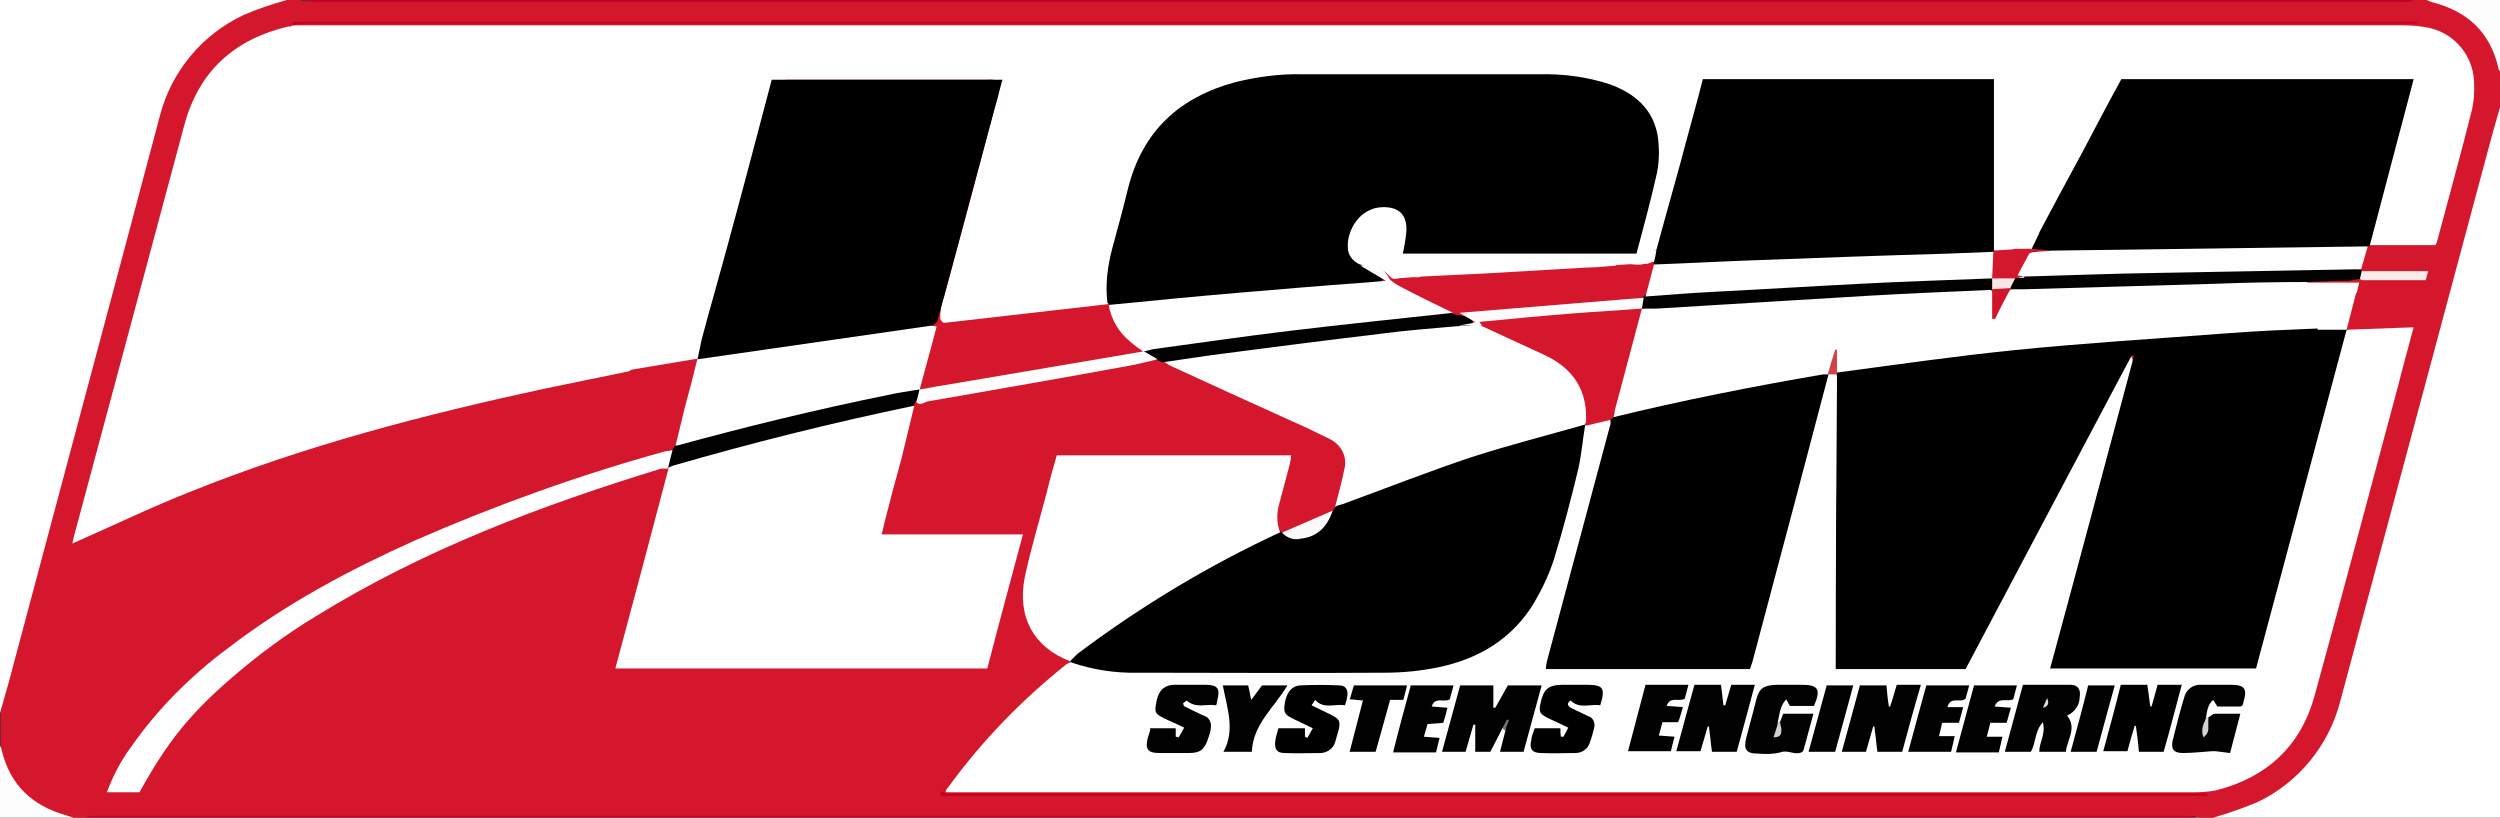
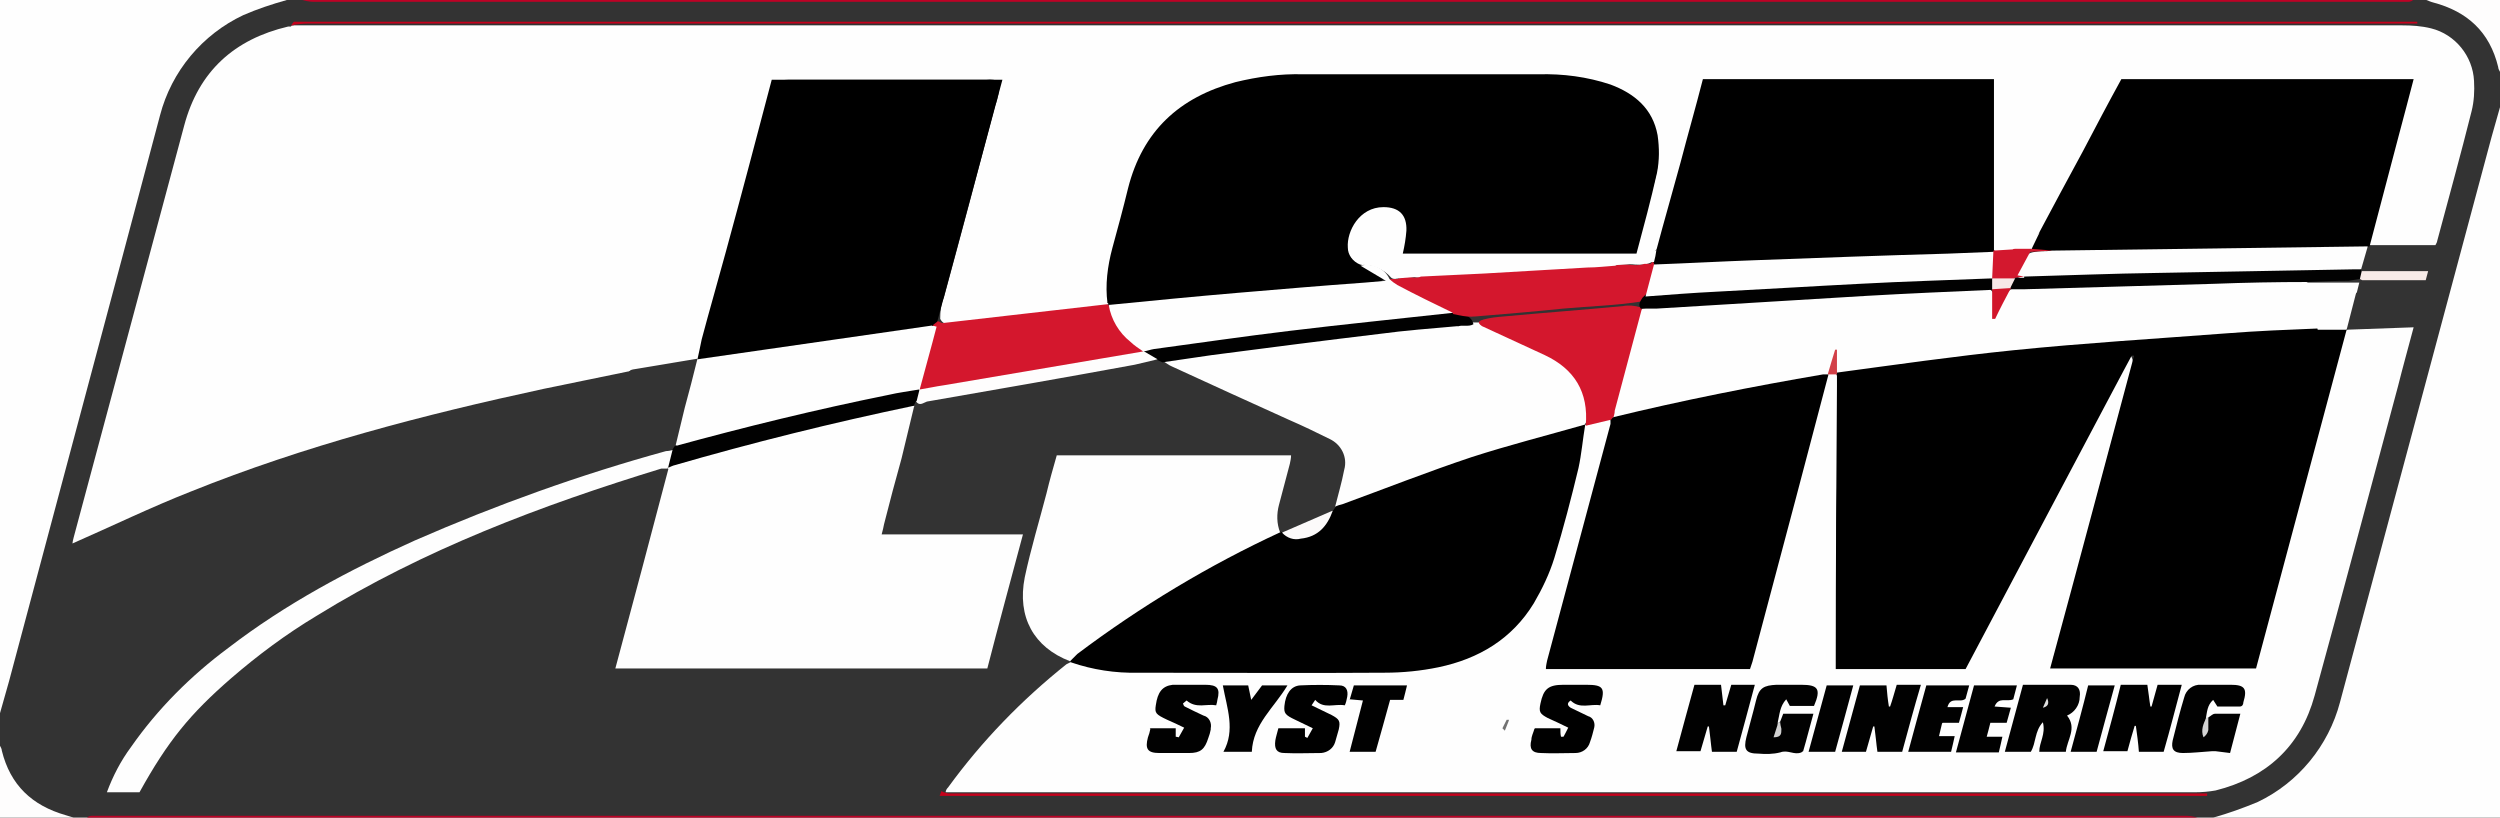
<svg xmlns="http://www.w3.org/2000/svg" id="Layer_1" data-name="Layer 1" version="1.1" viewBox="0 0 414 135.4">
  <rect x="0" y="0" width="414" height="135.4" fill="#333333" stroke="none" />
  <defs>
    <style> .cls-1 { fill: #dedede; } .cls-1, .cls-2, .cls-3, .cls-4, .cls-5, .cls-6, .cls-7, .cls-8, .cls-9, .cls-10, .cls-11, .cls-12, .cls-13, .cls-14, .cls-15, .cls-16, .cls-17, .cls-18, .cls-19 { stroke-width: 0px; } .cls-2 { fill: #be0125; } .cls-3 { fill: #fefdfd; } .cls-4 { fill: #f7e8e7; } .cls-5 { fill: #d1152a; } .cls-6 { fill: #f8ebe8; } .cls-7 { fill: #d4172d; } .cls-8 { fill: #d24048; } .cls-9 { fill: #fcfafa; } .cls-10 { fill: #020202; } .cls-11 { fill: #000; } .cls-12 { fill: #d3d3d3; } .cls-13 { fill: #d1d1d1; } .cls-14 { fill: #010101; } .cls-15 { fill: #727272; } .cls-16 { fill: #fdfbfb; } .cls-17 { fill: #d3182e; } .cls-18 { fill: #c6011c; } .cls-19 { fill: #fefefe; } </style>
  </defs>
-   <path class="cls-7" d="M414,11.9v5.4c-1.3,8.4-4.1,16.5-6.2,24.7-2.8,11-5.8,21.9-8.8,32.9-3.8,14.1-7.4,28.3-11.4,42.4-2.5,8.7-8.6,14.2-16.9,17.4-1.4.5-2.8.3-4.2.7h-2.2c-.6-.2-1.3-.3-1.9-.2H16.4c-.7-.1-1.3,0-1.9.2h-2.2c-3-.3-5.9-1.6-8.1-3.6-2.4-2.1-3.9-5.1-4.1-8.2v-5.4c1.3-8.4,4.1-16.5,6.2-24.7,2.8-11,5.8-21.9,8.8-32.9,3.8-14.1,7.4-28.3,11.4-42.4C28.9,9.4,35,3.9,43.3.7c1.4-.5,2.8-.3,4.2-.7h2.1c.6.2,1.3.3,1.9.2h346.1c.7.1,1.3,0,1.9-.2h2.2c3,.3,5.9,1.6,8.1,3.6,2.4,2.1,3.9,5.1,4.1,8.2Z" />
  <path class="cls-19" d="M47.5,0c-2.5.7-4.9,1.5-7.2,2.5-6.8,3.2-11.9,9.3-13.8,16.6C18.2,50.4,9.8,81.6,1.5,112.8c-.5,1.8-1,3.5-1.5,5.3V0h47.5Z" />
  <path class="cls-19" d="M366.5,135.4c2.5-.7,5-1.6,7.4-2.6,6.7-3.2,11.7-9.3,13.6-16.5,8.4-31.2,16.7-62.4,25.1-93.6.5-1.8,1-3.5,1.5-5.3v118.1h-47.5Z" />
  <path class="cls-2" d="M399.6,0c-.2.2-.5.3-.8.3-.5,0-1,0-1.4,0H51.9c-.7,0-1.5-.2-2.2-.4h350Z" />
  <path class="cls-2" d="M14.4,135.4c.2-.2.5-.3.8-.3.5,0,1,0,1.4,0h345.5c.7,0,1.5.2,2.2.4H14.4Z" />
  <path class="cls-3" d="M414,11.9c-.1-.2-.3-.5-.3-.8-1.4-5.8-5.1-9.2-10.8-10.7-.4-.1-.8-.3-1.1-.4h12.2v11.9Z" />
  <path class="cls-3" d="M0,123.5c.1.2.3.5.3.8,1.4,5.7,5,9.1,10.6,10.7.4.1.9.3,1.3.4H0v-11.9Z" />
  <path class="cls-19" d="M104.1,61.5c-4.7,1-9.4,1.9-14.1,2.9-19.9,4.3-39.5,9.4-58.4,17-6.6,2.6-13,5.7-19.6,8.6,0-.2.1-.6.2-1,6.1-22.7,12.2-45.5,18.3-68.2,2.4-9,8.3-14.3,17.2-16.4h.5c0-.2.3-.2.4-.2h349.2c1.6,0,3.2.1,4.8.5,4,1,6.9,4.6,7.1,8.7.1,1.7,0,3.4-.4,5-1.8,7.2-3.8,14.4-5.7,21.5,0,.2-.2.5-.3.7h-10.8c-.6-.8-.2-1.6,0-2.4,2-7.3,3.9-14.6,5.9-21.9.3-.8.4-1.6.4-2.4-.7-.7-1.5-.5-2.2-.5h-42.3c-1.7-.1-3.3.8-3.9,2.4-3.5,7.1-7.3,14-11,21-.3.7-.7,1.3-1.2,1.8-1.5,1.3-3.2,2.3-5,3.1-1,.4-2.2.2-3.1-.3-.4-.9-.5-1.8-.4-2.8v-22.3c.1-.8,0-1.7-.3-2.5-.6-.3-1.4-.5-2.1-.4h-42.3c-2.4,0-2.5,0-3.1,2.3-2,7.3-4,14.7-5.9,22-.2,1.1-.5,2.2-1,3.2-.6.8-1.1,1.6-1.5,2.5-.3.2-.7.3-1.1.4-1.1.1-2.2,0-3.3-.2-.8-.3-1.2.4-1.8.5-3,.8-6.2.5-9.3.7-6.5.4-13.1.8-19.6,1.2-.9,0-1.8,0-2.7,0-.8,0-1.6,0-2.4-.4-.8-.5-1.2,0-1.6.4-.4.2-.9.3-1.3,0-1.3-1.5-3.3-2.3-5.2-2.1-1.3-.5-2.2-1.8-2.2-3.2,0-3.5,2.6-6.5,6.1-6.9,3-.2,4.7,1.5,4.6,4.6,0,.9-.5,1.8,0,2.6.6.3,1.3.4,1.9.3h32.8c2.5,0,2.5,0,3.2-2.4.8-2.9,1.6-5.9,2.4-8.9.4-1.5.6-3.1.6-4.6,0-5.8-3-9.7-8.6-11.4-3.9-1-7.9-1.5-11.9-1.5-12.2-.1-24.4-.1-36.5,0-5.1,0-10.2.7-15.1,2.2-7.2,2.3-12.7,8.2-14.5,15.5-1,3.6-1.9,7.2-2.9,10.8-.9,2.9-.7,5.9-1.1,8.9-.8,1-1.9.9-3,1-7.5.7-14.9,1.7-22.3,2.5-1,.1-2.3.8-3-.6,0-1.2.1-2.4.6-3.5,2.9-10.6,5.7-21.2,8.5-31.8.5-1.3.7-2.6.8-3.9-.7-.4-1.5-.5-2.2-.4h-32c-2.4,0-2.5,0-3.1,2.3-2.9,10.9-5.9,21.9-8.8,32.8-.6,2.5-1.3,5-2.1,7.4-.6.7-1.2,1.3-1.8,2-.9,1-2.1,1.7-3.5,1.8-2.6.3-5.2.2-7.5,1.7Z" />
  <path class="cls-19" d="M388.6,54.6l11.1-.4c-.9,3.4-1.8,6.6-2.6,9.8-4.6,17.1-9.1,34.1-13.8,51.2-2.3,8.4-8,13.6-16.4,15.7-1.1.2-2.3.3-3.4.3h-206.9c0-.3.2-.6.4-.8,5.6-7.7,12.2-14.5,19.6-20.4.2-.1.4-.2.6-.3.6-.2,1.2-.2,1.8,0,3.2.8,6.5,1.2,9.8,1.1,14.5,0,29,.2,43.5-.1,9.6-.2,17.6-4,22.3-12.9,1.7-3.5,3-7.2,3.8-11,1.4-5.3,3-10.6,3.7-16.1,1.2-1.2,3-1.7,4.6-1.2.5.9,0,1.8-.2,2.6-2.9,10.9-5.8,21.9-8.8,32.8-.6,1.6-.9,3.3-1.1,5,.6.7,1.4.5,2.1.5h28.2c1.3.2,2.6-.7,2.8-2,0,0,0,0,0,0,2.9-10.5,5.6-21.1,8.5-31.6,1.3-4.9,2.4-9.8,4-14.5.1-.2.3-.3.4-.5.5-.2,1.1-.2,1.5.2.4.8.5,1.6.4,2.5,0,5.5-.1,11-.3,16.5-.2,8.9-.1,17.9,0,26.8-.1.8,0,1.6.3,2.3.7.4,1.5.5,2.2.4,5.2,0,10.4,0,15.7,0,1.5.2,3-.7,3.5-2.1,3.5-6.9,7.2-13.7,10.8-20.5,4.6-8.8,9.3-17.5,13.9-26.2.4-1.2,1.2-2.2,2.1-3,.6.7.7,1.7.2,2.6-2.4,8.9-4.8,17.7-7.1,26.6-1.8,6.8-3.6,13.6-5.5,20.3-.3.6-.3,1.3-.2,1.9.5.5,1.2.4,1.9.4h28.4c2.2,0,2.3-.1,3-2.3,3.1-11.2,6-22.5,9.1-33.7,1.6-5.9,3.1-11.8,4.8-17.7.2-.7.3-1.5,1.1-1.9Z" />
  <path class="cls-11" d="M388.6,54.6c-5,18.7-10,37.4-15,56.1h-34.1c4.7-17.3,9.3-34.6,13.9-51.8h-.4c0-.1-27.5,51.9-27.5,51.9h-21.5v-2c0-14.9.1-29.9.2-44.8v-2c0-.2,0-.5.2-.6.8-.4,1.7-.6,2.6-.7,13-2,26-3.5,39.1-4.6,6.1-.5,12.3-.9,18.5-1.3,6.5-.4,12.9-.4,19.4-1,1.6.1,3.2-.5,4.7.6,0,0,0,.1,0,.2,0,0,0,0,0,0Z" />
  <path class="cls-19" d="M151.4,67.2c-.7,2.9-1.4,5.8-2.1,8.7-1,3.6-2,7.3-2.9,10.9-.1.5-.2,1-.4,1.7h23.4c-2,7.5-4,14.8-5.9,22.2h-61.6c3-11.1,5.9-22.1,8.8-33.1.5-.7,1.2-1.2,2.1-1.3,11.8-3.5,23.8-6.4,35.9-9,.9-.2,1.8-.6,2.8,0Z" />
  <path class="cls-11" d="M262.5,70.4c-.4,2.4-.6,4.8-1.1,7.1-1.2,5-2.5,10-4,14.9-.8,2.6-2,5.1-3.4,7.5-3.6,5.9-9.1,9.2-15.8,10.6-2.9.6-5.9.9-8.9.9-13.6.1-27.2,0-40.8,0-3.8.1-7.6-.5-11.1-1.7h0c0-.1-.1-.1-.1-.1-.4-1,.5-1.2,1-1.6,5.9-4.6,12.2-8.8,18.7-12.5,4.3-2.5,8.6-4.7,13-6.9.7-.3,1.3-.9,2.2-.5,0,0,.2,0,.3,0,3.3,1.1,5.9.3,7.6-2.8.2-.3.4-.6.7-.8l.4-.6c2.8-2,6.1-2.8,9.2-4,9.6-3.6,19.3-6.8,29.2-9.4.8-.3,1.7-.5,2.6-.5.2,0,.4.1.4.3,0,0,0,0,0,0Z" />
  <path class="cls-11" d="M337.7,38.5c2.4-4.5,4.8-9,7.2-13.4,2.1-4,4.2-8,6.4-12h48.4c-.8,3.1-1.6,6.1-2.4,9.1-1.6,6.2-3.3,12.4-4.9,18.6-.1,0-.2,0-.3.1-1.2.7-2.6,1-4,.8-5.7,0-11.4,0-17.1,0-10.2-.2-20.4.7-30.6.4-1.3-.2-2.6.3-3.8-.5-.5-1.4.3-2.2,1.1-3Z" />
  <path class="cls-19" d="M383.8,54.4c-5,.2-10,.4-15.1.8-11.8.9-23.5,1.6-35.3,2.8-9.8,1-19.5,2.4-29.2,3.7-.8-1.1-.3-2.3-.1-3.4-.5,1.2-.1,2.8-1.4,3.8h0c-.5.5-1.2.8-2,.8-10.6,1.7-21.1,3.9-31.6,6.3-.7.3-1.4.3-2.1.2-.6-.6-.3-1.4-.1-2,1.2-4.6,2.5-9.3,3.7-13.9,0-1,.6-1.8,1.4-2.4,3.4-.6,6.9-.9,10.4-1,7.5-.6,15.1-.9,22.6-1.4,2.1-.2,4.3,0,6.5-.2,6-.4,12-.6,17.9-.7,1.4,1.1,1.6,2.5.6,5,1.1-2,1.4-4.1,3.4-5.1,1.9-.3,3.8-.4,5.7-.5,5.3,0,10.6-.4,16-.5,8.1,0,16.2-.5,24.3-.3,1-.1,1.9,0,2.8.4h8.5l-.4,1.6c-.8.8-1.3,1.9-1.5,3,0,1.2-.9,2.2-2.1,2.2-.1,0-.3,0-.4,0-.9,0-1.8.3-2.5.9Z" />
  <path class="cls-19" d="M262.5,70.3c-6.3,1.8-12.6,3.4-18.8,5.4-7.2,2.4-14.3,5.2-21.4,7.8-.4.1-.8.2-1.2.4.5-2,1.1-4,1.5-6.1.6-2.1-.5-4.2-2.4-5.1-2.2-1.1-4.5-2.2-6.8-3.2-6.4-2.9-12.8-5.8-19.3-8.8-.5-.2-1-.6-1.5-.9.6-.9,1.6-.8,2.4-.9,12.8-1.9,25.7-3.5,38.6-4.8,2.6-.4,5.2-.6,7.9-.7,1.1,0,2.3,0,3.4,0,.8,0,1.7.3,2.4.7,3.2,1.6,6.4,3,9.5,4.6,3.9,2,6.2,5.2,6.1,9.8,0,.6,0,1.2-.4,1.7Z" />
  <path class="cls-19" d="M212.1,88.1c-11.9,5.5-23.2,12.3-33.7,20.2-.4.4-.8.8-1.2,1.2-6-2.3-8.8-7.3-7.5-13.9,1-4.7,2.4-9.3,3.6-13.9.5-2.1,1.1-4.2,1.7-6.3h38.8c0,.5-.1.9-.2,1.4-.6,2.3-1.2,4.5-1.8,6.8-.4,1.5-.4,3.1.2,4.6Z" />
  <path class="cls-19" d="M104.1,61.5l1.7-1.4c1.9-.1,4.3-1,6.9-.8.2-.3.5-.5.9-.7.7-.4,1.3-.7,1.5-1.6.1-.4.8-.6,1.2-.9.3.3.4.8.2,1.2-.1.4-.1.8,0,1.2.6.5,1.2.2,1.9.1,11.2-1.9,22.4-3.6,33.7-5.1.7-.1,1.3-.1,2-.1,1,0,1.6.5,1.3,1.6-.7,3.1-1.6,6.2-2.7,9.2-.1.2-.3.3-.5.4-5.4,1.4-10.9,2.3-16.3,3.6-7.3,1.7-14.6,3.5-21.8,5.5-.7.2-1.5.6-2.2,0,.5-2.1,1-4.1,1.5-6.2.7-2.6,1.4-5.2,2.1-8.1l-11.4,1.9Z" />
  <path class="cls-19" d="M110.6,77.6c-.4,0-.8,0-1.1,0-19.9,6.1-39.3,13.4-57.1,24.4-5,3-9.7,6.5-14.1,10.3-6.8,5.9-10.5,10.4-15.2,18.9h-5.4c1-2.7,2.3-5.2,4-7.5,4.4-6.3,9.9-11.8,16.1-16.4,9.5-7.3,20-12.9,30.9-17.8,13.5-5.9,27.4-10.9,41.6-14.8.4,0,.8-.1,1.2-.2.6,1.2-.1,2.2-.8,3.2Z" />
  <path class="cls-19" d="M339.9,41.5l52.2-.7-1.1,3.8c-.7.5-1.5.7-2.4.6-9.1,0-18.3.3-27.5.5-7.5.1-14.9.2-22.4.6-1,0-1.9,0-2.9,0-.6,0-1.3-.2-1.8-.5,0-2.9,1.3-4.1,4-4.2.6,0,1.2,0,1.8-.1Z" />
  <path class="cls-18" d="M48.6,4.2h-.4c.2-.2.3-.5.5-.6.5,0,1.1,0,1.6,0h350v.3H50.9c-.7,0-1.5.1-2.2.2Z" />
  <path class="cls-14" d="M241.5,54c-4.4.4-8.7.7-13.1,1.3-9.2,1.1-18.5,2.3-27.7,3.5-2.7.4-5.5.8-8.2,1.2l-.9-.4c-1,0-2-.2-2.4-1.4,0-.2.2-.4.4-.5,3.1-1,6.3-1.2,9.5-1.6,9.5-1.3,19.1-2.5,28.6-3.5,4.2-.4,8.3-1.1,12.5-1.2.4,0,.8,0,1.2.2,1,.5,2.3.7,2.6,2.1-.9.5-1.8,0-2.7.4Z" />
  <path class="cls-14" d="M110.6,77.6l.8-3.2.3-.5c11.7-3.2,23.5-6.1,35.4-8.5,1.7-.4,3.4-.6,5.1-.9.4.6.2,1.5-.4,1.9,0,0,0,0-.1,0l-.4.8c-13.4,2.8-26.7,6.1-39.8,9.9-.3.1-.7.3-1,.4h0Z" />
  <path class="cls-10" d="M335.2,45.8c7.3-.2,14.6-.5,21.9-.6,11-.2,21.9-.4,32.8-.6.4,0,.7,0,1.1,0,0,.1,0,.2.1.3.2.4,0,1-.3,1.3-.6.1-1.3.2-1.9.3-2.2,0-4.5.1-6.7.2-5.2,0-10.4.1-15.6.3-10.4.3-20.8.6-31.3.9-.8,0-1.5,0-2.3,0,0-.2,0-.3,0-.5.2-.5.3-1.1.9-1.4.4,0,.9,0,1.3,0Z" />
  <path class="cls-3" d="M151.8,66.4l.5-2h0c.7-.6,1.5-.9,2.4-1,10.7-2.1,21.5-3.9,32.3-5.5.8-.2,1.6-.2,2.3.2l2.4,1.4c-1.3.3-2.5.6-3.8.9-11.4,2.1-22.9,4.1-34.4,6.1-.6.2-1.2.8-1.8,0Z" />
  <path class="cls-18" d="M365.5,131.8h-209.9l.3-.8c.3.2.7.3,1.1.4.4,0,.8,0,1.3,0h207.2v.4Z" />
  <path class="cls-6" d="M390.8,46.2c.1-.4.2-.9.3-1.3h11c-.1.5-.3,1-.4,1.5h-10.5c-.1,0-.3-.2-.5-.2Z" />
  <path class="cls-9" d="M220.7,84.6c-.9,2.5-2.4,4.3-5.3,4.6-1.1.3-2.3-.1-3.1-1l8.3-3.6Z" />
  <path class="cls-19" d="M383.8,54.4c.1-1.1.9-1.4,1.9-1.4s1.5-.1,2.1-.1c.8-1.7,0-4,2.4-4.5l-1.6,6.2h-4.8Z" />
  <path class="cls-11" d="M183.4,50.2c-.4-3,0-6.1.8-9.1.9-3.3,1.8-6.6,2.6-9.9,2.4-9.5,8.5-15.1,17.8-17.6,3.7-.9,7.4-1.4,11.2-1.3h39c4-.1,8,.4,11.9,1.7,4,1.5,7,4,7.8,8.4.3,2.1.3,4.2-.1,6.2-1,4.5-2.2,8.9-3.4,13.4h-38.7c.3-1.3.5-2.5.6-3.8.1-2.6-1.2-3.9-3.8-3.9-4,0-6.1,4-5.9,6.7,0,1.2.8,2.3,2,2.8,1.6.3,3.1,1,4.2,2.2-.8.8-1.9,1.2-3,1.1-13.6.9-27.1,2.2-40.7,3.5-.5,0-1.1,0-1.6,0-.3,0-.6-.3-.8-.6Z" />
  <path class="cls-11" d="M154.4,53.9l-38.9,5.6c.2-1,.5-2.2.7-3.3,1.3-4.9,2.7-9.7,4-14.5,2.6-9.5,5.1-19,7.6-28.5h38.2l-10.8,40.1c0,.7-.5.6-.9.7Z" />
  <path class="cls-11" d="M274.3,41.4c1.3-4.9,2.7-9.7,4-14.5,1.2-4.6,2.5-9.1,3.7-13.8h48.2v28.5c0,.2-.2.4-.4.5-2.5.4-5,.6-7.5.5-4.6.2-9.2.3-13.8.4-8.7.3-17.4.6-26.1,1-2.7.1-5.4.2-8.1.1-.3-.1-.5-.4-.6-.7,0-.7.1-1.5.6-2.1Z" />
  <path class="cls-19" d="M183.6,50.5c7.1-.7,14.2-1.4,21.3-2s14.1-1.2,21.1-1.7l3.5-.3-4.2-2.5c1.9-.5,4,.4,4.8,2.2,3.1,1.3,6,2.9,9,4.2.6.3,1.4.5,1.5,1.4-9,1-18.1,1.9-27.1,3-7.5.9-15,2-22.4,3-.6.1-1.1.3-1.7.4-2.6-.7-5.7-4.1-6-6.7,0-.4,0-.7.3-1Z" />
  <path class="cls-7" d="M183.6,50.5c.4,2.4,1.7,4.6,3.6,6.1.6.6,1.4,1.1,2.1,1.6h0l-33,5.6c-1.4.2-2.7.5-4,.7.9-3.4,1.9-6.9,2.8-10.4l-.7-.2.9-.7c.3,0,.5.3.8.3,9-1,18.1-2.1,27.1-3.1,0,0,.1,0,.2,0l.2.2Z" />
  <path class="cls-7" d="M240.6,51.8c-3.1-1.5-6.2-3-9.2-4.6-.5-.3-.9-.6-1.3-1h1.4c1.2-1,2.5.2,3.8-.4,3.5-.2,6.9-.3,10.4-.5,5.7-.3,11.5-.7,17.2-1,1.5,0,3.1-.2,4.6-.3,1.6-.6,3.2.3,4.8-.3h1c.2,0,.3-.7.6-.1,0,0,0,.2,0,.3,0,0,0,0,0,.1.2,1.9-.7,3.6-1.1,5.4-.2.3-.5.5-.8.5-4.3.7-8.7.8-13.1,1.2-4.8.5-9.7.9-14.5,1.3-1,.1-1.9,0-2.8-.2l-1-.2Z" />
  <path class="cls-17" d="M330.1,41.7h0c0,0,0-.2,0-.2l3.2-.2c.9-.6,2.1-.6,3.1-.1l3.5.3-3.7.2-2.1,3.9,1.1.2-1.5.2c-1.1.8-2.3.5-3.5.4-.2,0-.4-.2-.6-.3-.1-1.5-.4-3,.4-4.4Z" />
  <path class="cls-19" d="M336.4,41.2h-3.1c.3-1.2,1.4-.8,2.2-1.1l2.2-1.5-1.3,2.7Z" />
  <path class="cls-19" d="M235.2,45.8l-3.8.3v-1.1c.1,0,3.8.8,3.8.8Z" />
  <path class="cls-19" d="M272.3,43.6l-4.8.3c.3-.3.5-.6.5-.6l4.3.3Z" />
  <path class="cls-19" d="M273.9,43.4h-.6c-.2-.7.2-1.6,1-2-.1.7-.2,1.3-.4,2Z" />
  <path class="cls-11" d="M267.1,69.1c11.5-2.8,23.1-5.1,34.8-7.1.3,0,.6,0,.9,0-1.8,6.8-3.6,13.7-5.4,20.5-2.4,9-4.8,18.1-7.2,27.1-.1.4-.3.8-.4,1.2h-33.8c0-.5.1-.9.2-1.4,3.5-13.1,7-26.1,10.5-39.2,0-.2,0-.5,0-.7,0-.3,0-.4.3-.4Z" />
  <path class="cls-7" d="M267.1,69.1l-.3.4-4.2,1h0,0c.5-5.6-1.9-9.4-6.8-11.7l-10.4-4.8c-1-.7-.3-.9.3-1.1,1.1-.3,2.2-.4,3.4-.5,6.5-.6,13.1-1.1,19.6-1.7,1-.2,2-.1,3,.2l.2.2c-1.5,5.6-3,11.3-4.5,16.9,0,.4-.1.7-.2,1.1Z" />
-   <path class="cls-14" d="M248.8,120.6l-2,3.9h-2.5v-4.5h-.3s-1.3,4.5-1.3,4.5h-3.9l3-11h5.5v3.7h.3c0,.1,2.1-3.7,2.1-3.7h5.6l-3,11h-3.9l.9-3.5c0-.3,0-.5,0-.8-.2,0-.3.3-.5.4Z" />
  <path class="cls-14" d="M286.6,113.4h4c-1,3.8-2,7.4-3,11.1h-4.1c-.2-1.4-.3-2.8-.5-4.2h-.2c-.4,1.4-.8,2.7-1.2,4.1h-4c1-3.7,2-7.4,3-11h4.4c.1,1.1.3,2.3.4,3.4h.3c0,0,1-3.4,1-3.4Z" />
  <path class="cls-14" d="M315,124.5h-4.1c-.2-1.4-.3-2.8-.5-4.2h-.2l-1.2,4.2h-4c1-3.7,2-7.3,3-11h4.4c.1,1.2.2,2.3.4,3.5h.2c.4-1.1.7-2.3,1.1-3.6h4c-1.1,3.7-2.1,7.4-3.1,11.1Z" />
  <path class="cls-11" d="M358.4,124.5h-4.2c-.1-1.4-.3-2.9-.5-4.3h-.2c-.4,1.3-.8,2.7-1.2,4.2h-4c1-3.7,2-7.3,2.9-11h4.4c.2,1.2.3,2.4.5,3.6h.2l1-3.6h4c-1,3.7-1.9,7.3-3,11.1Z" />
  <path class="cls-14" d="M336.3,124.5h-4.3l3-11.1h7.9c1.2,0,1.7.8,1.5,2,0,1.4-.9,2.6-2.1,3.1,1.7,2.1,0,4-.2,6h-4.4c0-1.6,1.1-2.9.6-4.9-1.4,1.5-1.1,3.4-2,4.9Z" />
  <path class="cls-14" d="M365.7,118.8c.4-.2.7-.6,1.1-.6,1.3,0,2.6,0,4.2,0l-1.7,6.5-2.4-.3c-.2,0-.4,0-.6,0-1.6.1-3.2.3-4.8.3s-2-.7-1.7-2.1c.6-2.4,1.2-4.8,1.9-7.1.3-1.3,1.5-2.2,2.8-2.1h4.9c2.3,0,2.8.6,2.1,2.9,0,.4-.2.7-.6.7-.1,0-.2,0-.3,0h-3.4l-.7-1.1c-1,.9-1,2-1.2,3,0,.6-.3,1.2-.2,1.8,0-.7.2-1.3.6-1.9Z" />
  <path class="cls-14" d="M294.8,119.5l.5-1.3h5c-.6,2.1-1.1,4.2-1.7,6.2,0,0-.2.1-.3.2-1.2.5-2.2-.5-3.5,0-1.2.3-2.4.3-3.6.2-2.1,0-2.5-.7-2-2.7s1.1-4,1.6-6.1,1.3-2.5,3.4-2.6h4.1c2.8,0,3.3.7,2.1,3.5h-4l-.6-1.1c-1.1,1.2-1.1,2.6-1.4,3.8v1.4c0-.5-.1-1,.2-1.4Z" />
  <path class="cls-14" d="M190.4,120.6h4.3v1.4c.1,0,.5.1.5.1l.9-1.6c-1-.5-1.9-.9-2.8-1.3-1.9-.9-2.1-1.1-1.9-2.4.3-2.2,1.1-3.2,2.8-3.4.6,0,1.2,0,1.8,0h3.6c2,0,2.5.6,2,2.5,0,.2-.1.5-.2.9-1.6-.3-3.3.6-4.9-.8l-.6.5c.1.2.1.4.3.5,1,.5,2,1,3.1,1.5.9.2,1.4,1.2,1.2,2.1,0,0,0,.2,0,.2-.1.5-.2.9-.4,1.4-.6,1.9-1.3,2.5-3.2,2.5-1.6,0-3.2,0-4.9,0-2,0-2.4-.7-1.9-2.6.2-.5.3-.9.4-1.4Z" />
  <path class="cls-11" d="M211.8,120.6h4.3v1.4l.4.2.9-1.6-2.9-1.4c-1.7-.8-1.9-1.1-1.8-2.3.2-2,1.1-3.3,2.6-3.4,2.2-.1,4.3-.1,6.5,0,1.1,0,1.5.8,1.3,1.9-.1.5-.2,1-.4,1.4-1.7-.3-3.5.7-4.9-.9l-.6.9,3.3,1.6c1.3.7,1.5,1,1.2,2.4-.2.7-.4,1.4-.6,2.1-.3,1-1.2,1.7-2.3,1.8-2,0-4.1.1-6.1,0-1.3,0-1.7-.7-1.5-2.1.1-.6.3-1.2.5-2Z" />
  <path class="cls-11" d="M254.2,120.6h4.2c0,.5,0,1,.1,1.4h.4c0,.1.8-1.5.8-1.5-1.2-.6-2.3-1.1-3.4-1.6-1.3-.7-1.5-1-1.2-2.4.5-2.4,1.3-3.1,3.8-3.1h3.8c2.8,0,3.2.5,2.3,3.4-1.6-.3-3.4.7-4.9-.8-.6.4-.6.8,0,1.2,1,.5,1.9.9,2.9,1.4.8.2,1.2,1.1,1,1.9-.2.8-.4,1.6-.7,2.4-.3,1.1-1.3,1.8-2.4,1.8-1.9,0-3.8.1-5.7,0-1.5,0-2-.7-1.6-2.2,0-.6.3-1.1.5-1.8Z" />
-   <path class="cls-14" d="M233.6,113.5h7.1c-.2.9-.5,1.7-.6,2.3-1,.6-2.5-.5-3,1.2l2.6.2c-.2.9-.4,1.6-.7,2.5l-2.6.2-.6,2.1,2.6.2-.6,2.4h-7.1c.9-3.7,1.9-7.3,2.9-11Z" />
  <path class="cls-14" d="M333.4,115.8c-1.1.5-2.4-.5-3.1,1.2l2.7.2-.7,2.5h-2.7c0,.1-.6,2.3-.6,2.3h2.6c0,.1-.6,2.6-.6,2.6h-7.1c1-3.7,2-7.4,3-11.1h7.1l-.6,2.3Z" />
  <path class="cls-14" d="M321.6,119.8l-.5,2.1h2.6c0,.1-.6,2.6-.6,2.6h-7.1c1-3.7,2-7.4,3-11h7.1l-.6,2.2c-.9.8-2.5-.5-3,1.4h2.6c0,.1-.7,2.6-.7,2.6h-2.7Z" />
-   <path class="cls-14" d="M277.9,119.6h-2.6c0,.1-.6,2.2-.6,2.2l2.6.2c-.2.8-.4,1.5-.6,2.4h-7.1l2.9-11h7.1l-.6,2.3c-1,.6-2.4-.5-3,1.2l2.7.2c-.3.9-.5,1.8-.8,2.5Z" />
  <path class="cls-14" d="M202.5,113.5h4.2l.5,2.4,1.8-2.4h4.2c-2.2,3.7-5.7,6.4-5.9,11h-4.7c2-3.6.6-7.2-.1-11Z" />
  <path class="cls-14" d="M223.5,115.9l.7-2.4h8.8c-.2.9-.4,1.6-.6,2.4h-2.2c-.8,2.9-1.6,5.8-2.4,8.6h-4.3l2.2-8.5-2.2-.2Z" />
  <path class="cls-14" d="M347.3,124.5h-4.4c1-3.7,2-7.3,2.9-11h4.4c-1,3.6-2,7.3-3,11Z" />
  <path class="cls-14" d="M302.5,113.5h4.4c-1,3.7-2,7.4-3,11h-4.4l3-11Z" />
  <path class="cls-8" d="M302.7,61.9c.4-1.4.8-2.7,1.2-4h.3v4.1c-.1,0-1.5,0-1.5,0Z" />
  <path class="cls-12" d="M365.7,118.8c0,.7,0,1.4,0,2.1-.1.5-.4.9-.8,1.2-.5-1.2,0-2.3.5-3.3.1,0,.2,0,.3,0Z" />
  <path class="cls-13" d="M294.8,119.5c0,.4.1.8.2,1.2,0,.8,0,1.4-1.3,1.4l.8-2.5c.1,0,.2,0,.3,0Z" />
  <path class="cls-15" d="M248.8,120.6l.7-1.4h.4c0,.1-.7,1.8-.7,1.8l-.4-.4Z" />
  <path class="cls-14" d="M329.9,46.1h0c.7.4.6,1,.4,1.6,0,.2-.3.3-.5.3-6.9.3-13.9.6-20.8,1-11.5.7-23.1,1.4-34.6,2.1-.9,0-1.8,0-2.7,0h0c-.5-.7,0-1.3.3-1.8l.3-.3c.5-.5,1.1-.7,1.8-.6,8.4-.6,16.7-1.1,25.1-1.5,7.4-.4,14.8-.9,22.3-1.1,2,0,4-.4,6.1-.3.8,0,1.6.1,2.2.6Z" />
  <path class="cls-5" d="M329.9,47.9h0c.9-.7,2.1-.8,3.1-.2h0c-.9,1.7-1.8,3.4-2.6,5.1h-.5c0,0,0-4.9,0-4.9Z" />
-   <path class="cls-16" d="M272.2,49.3c-.1.6-.2,1.2-.3,1.8-3.8.3-7.6.5-11.4.8-5.1.4-10.2.9-15.5,1.4l.4.6h-3.8l2.8-.5-2.7-1.6,26.8-2.2c1.2-.1,2.5-.2,3.8-.3Z" />
  <path class="cls-4" d="M333,47.7l-3.1.2v-1.8h3.8l-.8,1.6Z" />
  <path class="cls-19" d="M329.9,46.1c-7.3.3-14.6.5-21.9.9-7.9.4-15.8.9-23.7,1.3-4,.2-7.9.5-11.8.8.5-1.8.9-3.5,1.4-5.3,5.5-.2,11-.5,16.5-.7,10.7-.4,21.4-.8,32.2-1.1l7.5-.3-.2,4.4Z" />
  <path class="cls-1" d="M338.3,117.2l.7-1.6q.6,1.3-.7,1.6Z" />
</svg>